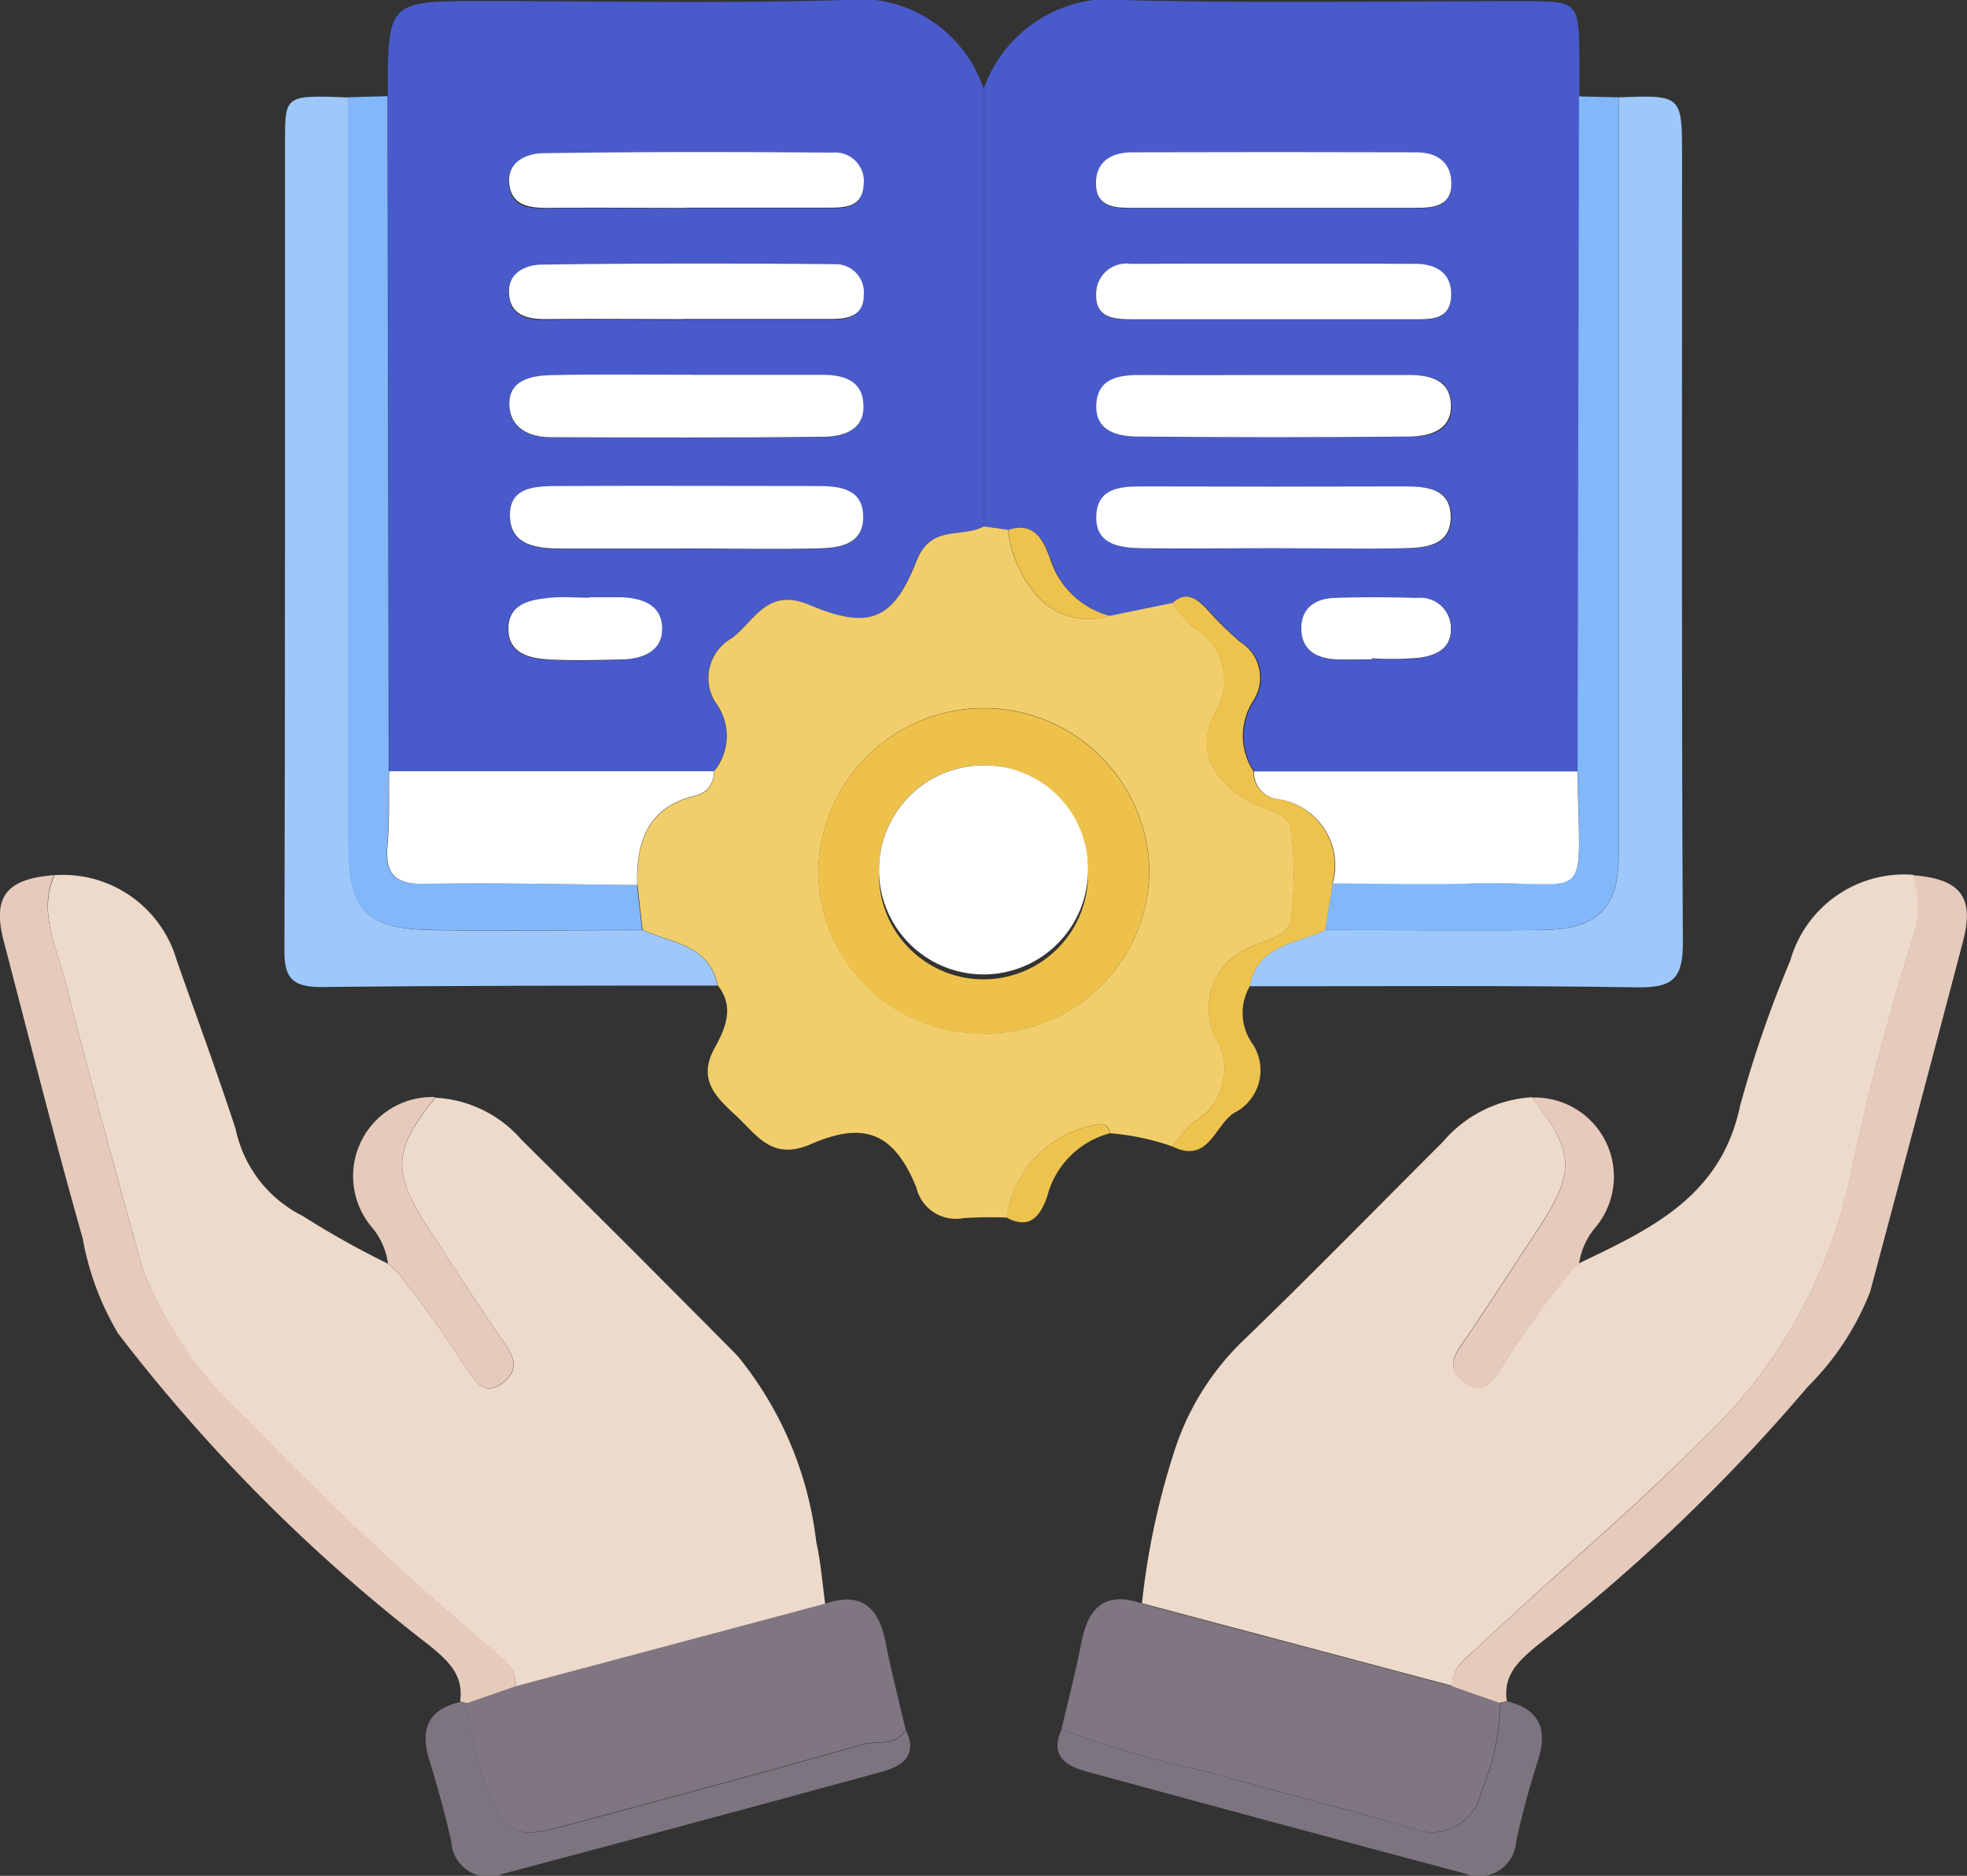
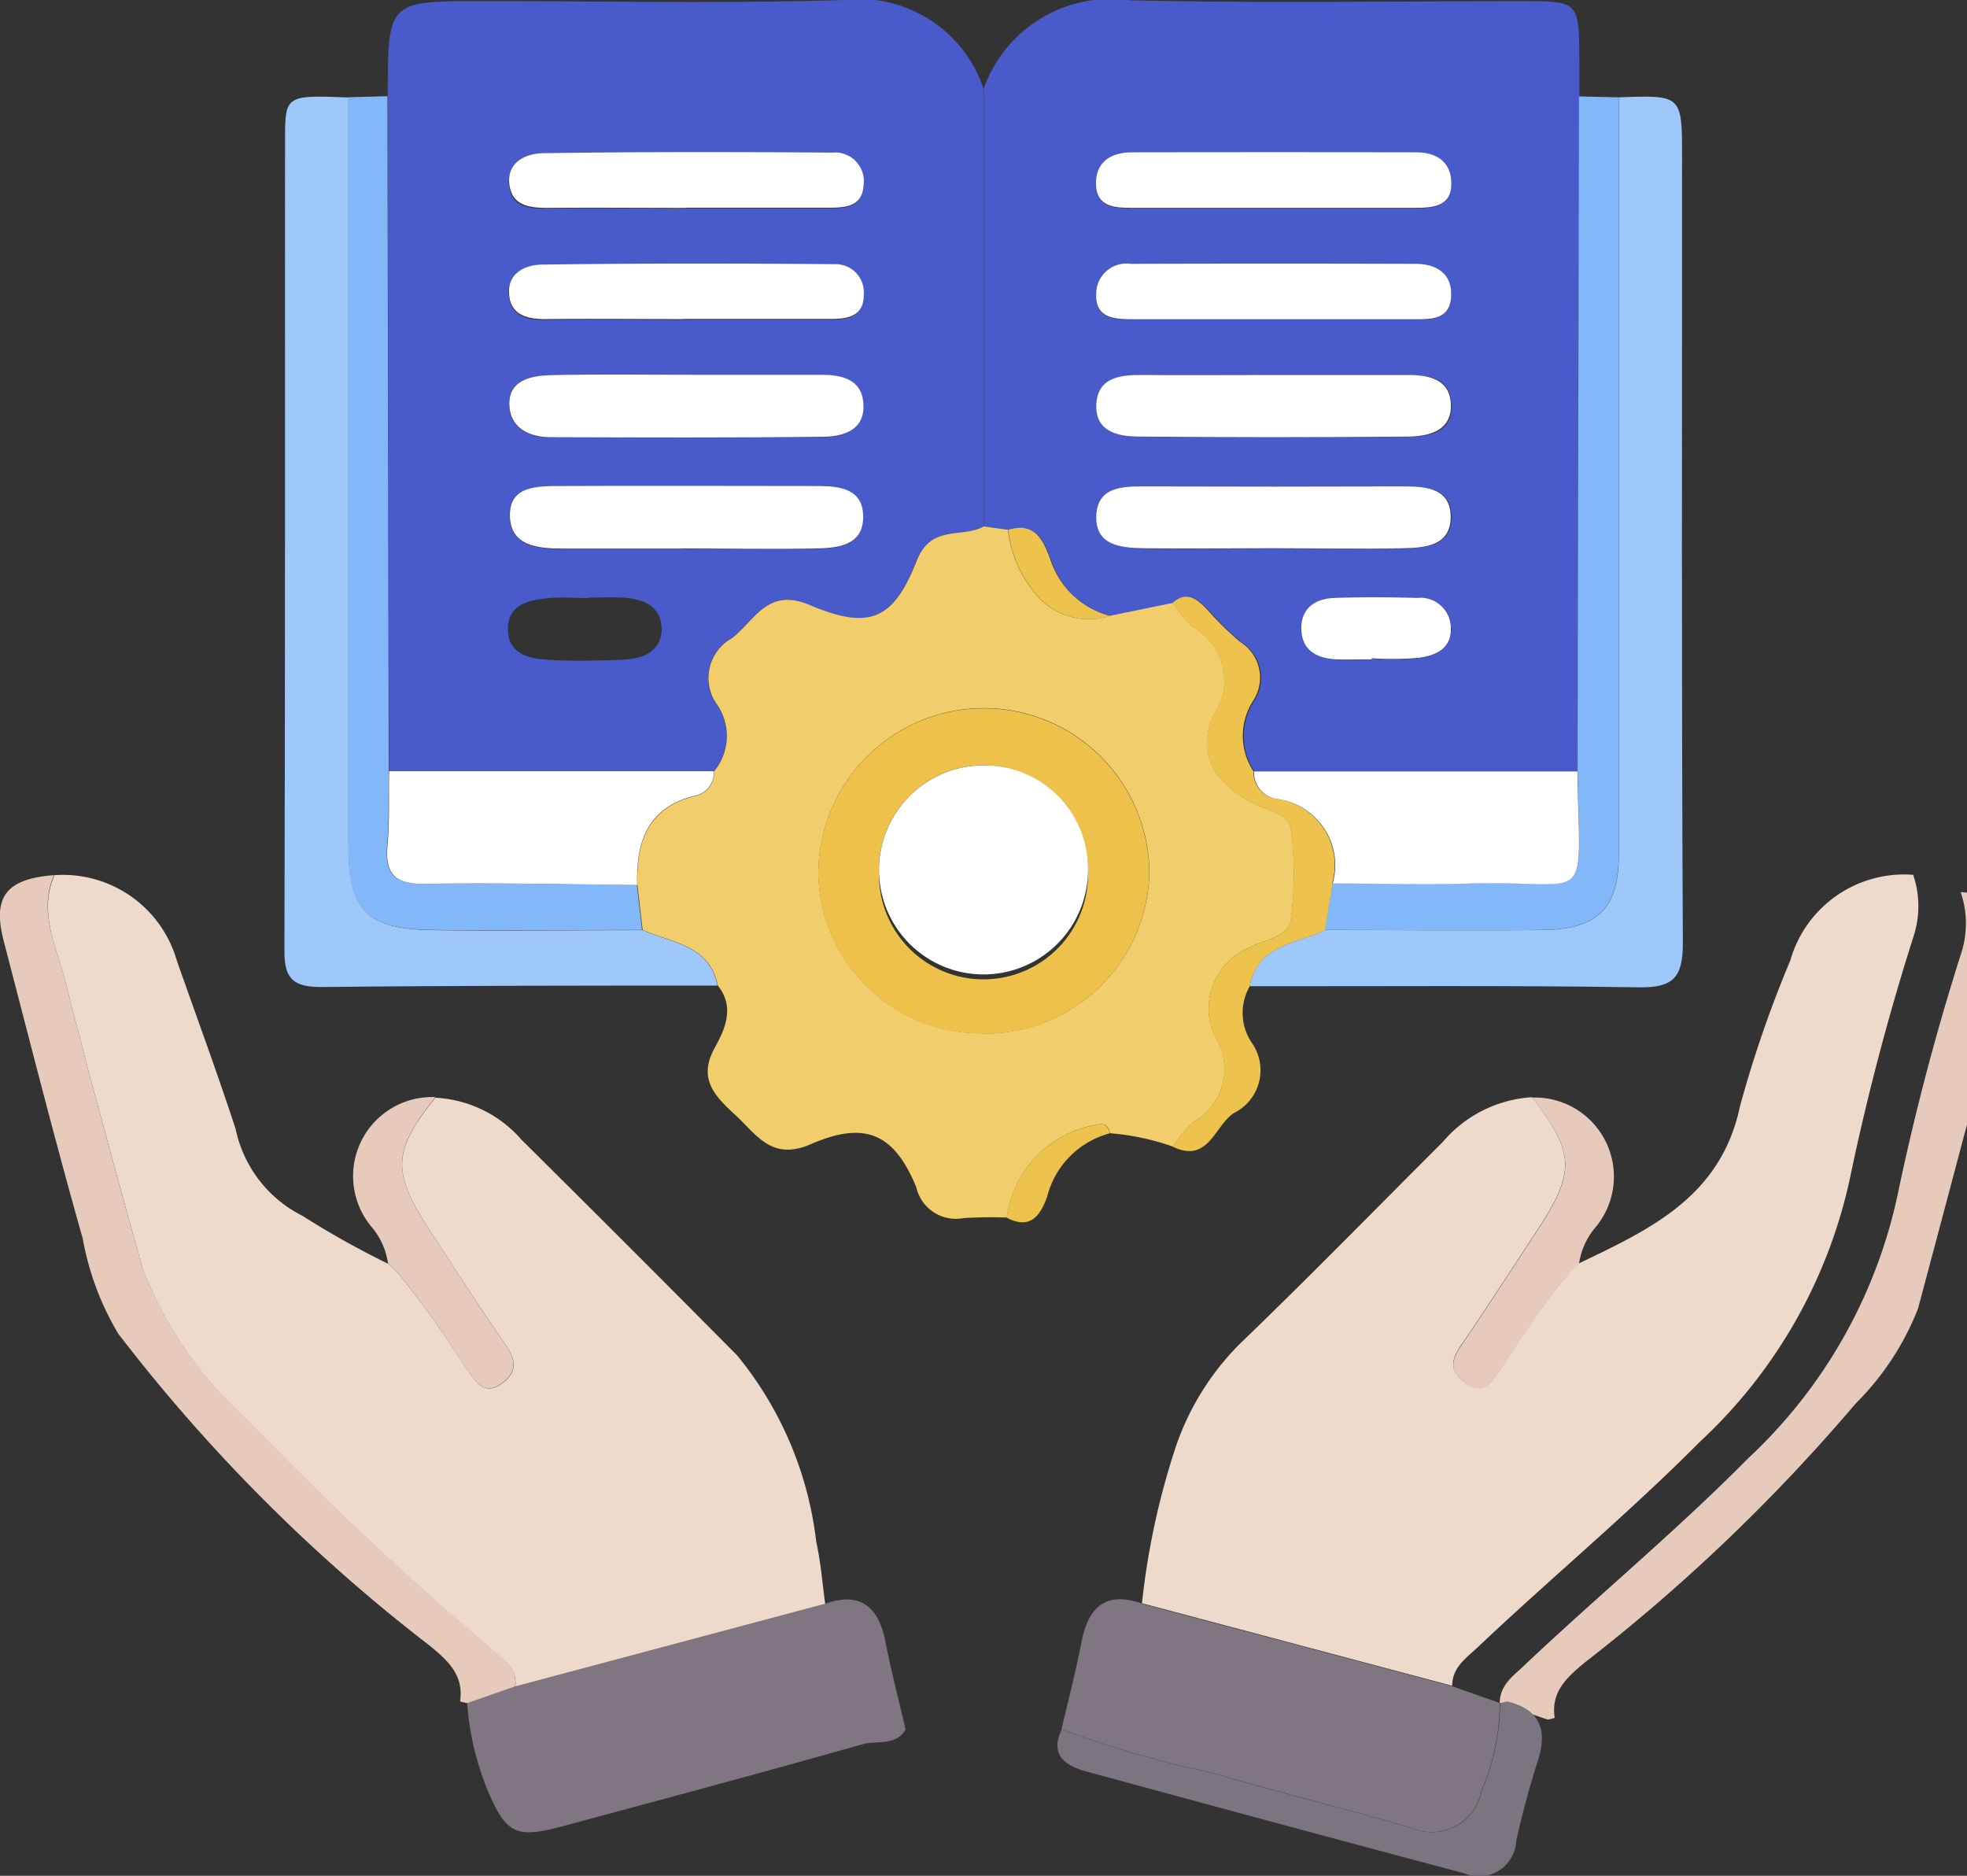
<svg xmlns="http://www.w3.org/2000/svg" width="27.366" height="26.093" viewBox="0 0 27.366 26.093">
  <rect x="0" y="0" width="27.366" height="26.093" fill="#333333" stroke="none" />
  <g id="Group_93984" data-name="Group 93984" transform="translate(-5297.218 -2850.542)">
    <path id="Path_238175" data-name="Path 238175" d="M2461.02,81.88c0-1.323,0-1.323,1.316-1.323,1.667,0,3.335.036,5-.014a1.83,1.83,0,0,1,1.972,1.23q0,3.045,0,6.091c-.3.169-.732-.033-.935.481-.326.83-.664.961-1.49.612-.591-.249-.76.22-1.083.465a.633.633,0,0,0-.223.893.771.771,0,0,1-.024.959l-4.516,0q-.01-4.695-.019-9.39m4.233,3.876c-.661,0-1.322-.011-1.983.005-.258.006-.563.067-.56.4s.269.462.576.463c1.267,0,2.533.01,3.8-.006.255,0,.547-.08.55-.416,0-.355-.257-.447-.567-.446-.606,0-1.212,0-1.818,0m-.137,2.416c.624,0,1.249.01,1.873,0,.3-.007.642-.037.646-.432s-.312-.436-.63-.436c-1.193,0-2.387,0-3.58,0-.311,0-.712-.007-.705.414s.395.459.745.456c.551,0,1.1,0,1.652,0m.05-4.738h1.982c.229,0,.47,0,.49-.307a.4.4,0,0,0-.436-.459c-1.34-.01-2.679-.012-4.019.008-.229,0-.5.1-.475.419s.266.346.53.342c.642-.009,1.284,0,1.927,0m-.03,1.547h2.037c.236,0,.462-.028.467-.332a.393.393,0,0,0-.407-.43c-1.358-.011-2.716-.012-4.074.006-.21,0-.464.106-.453.387.012.3.227.376.5.371.642-.01,1.285,0,1.927,0m-1.313,3.869c-.182,0-.366-.015-.548,0-.28.028-.583.081-.577.445.006.328.292.4.551.413.345.023.694.013,1.041,0,.279-.007.543-.114.547-.419,0-.341-.276-.436-.576-.446-.146-.005-.292,0-.438,0" transform="translate(2841.593 2770)" fill="#495acb" />
    <path id="Path_238176" data-name="Path 238176" d="M2535.992,87.884l0-6.091a1.874,1.874,0,0,1,2.03-1.228c1.817.042,3.635.012,5.452.012.8,0,.8,0,.805.83q0,.248,0,.5-.01,4.694-.02,9.387l-4.5,0a.9.9,0,0,1,0-.989.585.585,0,0,0-.188-.813,4.872,4.872,0,0,1-.469-.463c-.139-.143-.281-.247-.469-.077l-.877.18a1.194,1.194,0,0,1-.83-.788c-.094-.257-.212-.529-.585-.409l-.34-.049m4.031-2.107c-.608,0-1.215,0-1.823,0-.317,0-.633.035-.643.426-.01.366.31.429.591.431q1.878.017,3.756,0c.279,0,.6-.065.588-.435s-.287-.424-.592-.422c-.626,0-1.252,0-1.877,0m-.006,2.41c.608,0,1.216.008,1.823,0,.3-.006.646-.033.65-.429s-.319-.432-.636-.431q-1.823,0-3.645,0c-.315,0-.64.028-.65.418s.337.436.636.442c.607.013,1.215,0,1.823,0m0-4.73H2542c.254,0,.509-.024.5-.359-.011-.287-.216-.412-.486-.413q-1.979,0-3.958,0c-.3,0-.509.139-.5.458.012.3.255.314.486.314h1.979m-.04,1.548c.659,0,1.319,0,1.979,0,.241,0,.518.017.534-.319.015-.321-.206-.451-.5-.452q-1.979-.005-3.958,0a.423.423,0,0,0-.482.418c-.009.335.25.354.5.353h1.924m1.417,4.728v-.013a4.282,4.282,0,0,0,.658-.007c.218-.034.447-.123.442-.4a.422.422,0,0,0-.469-.432c-.385-.011-.771-.013-1.155,0-.269.01-.467.146-.458.439s.219.4.486.415c.165.008.33,0,.5,0" transform="translate(2774.912 2769.981)" fill="#495acb" />
    <path id="Path_238177" data-name="Path 238177" d="M2418.307,190.679a1.647,1.647,0,0,1,1.71,1.191c.274.778.56,1.553.817,2.338a1.753,1.753,0,0,0,.932,1.21,12.193,12.193,0,0,0,1.19.666l0,0,.127.115a14.339,14.339,0,0,1,.951,1.328c.118.148.237.43.519.212.23-.177.161-.355.013-.565-.346-.493-.666-1-1-1.507-.564-.854-.558-1.138.046-1.893a1.7,1.7,0,0,1,1.2.585q1.507,1.493,3,3a4.994,4.994,0,0,1,1.1,2.593c.064.284.085.577.125.866l-4.312,1.15c.028-.211-.1-.32-.246-.451a45.129,45.129,0,0,1-3.492-3.266,5.529,5.529,0,0,1-1.448-2.1c-.365-1.322-.734-2.644-1.068-3.974-.121-.483-.385-.965-.161-1.49" transform="translate(2879.662 2672.038)" fill="#eddacb" />
    <path id="Path_238178" data-name="Path 238178" d="M2555.931,200.812a10.421,10.421,0,0,1,.44-2.087,3.714,3.714,0,0,1,.93-1.536c.953-.917,1.877-1.864,2.815-2.8a1.77,1.77,0,0,1,1.241-.623c.6.776.611,1.037.06,1.871-.323.49-.642.984-.971,1.471-.138.2-.313.4-.038.615.311.242.429-.079.555-.24a13.471,13.471,0,0,1,.923-1.292l.127-.115,0,0c.992-.475,1.974-.927,2.239-2.186a16.267,16.267,0,0,1,.7-2.027,1.647,1.647,0,0,1,1.709-1.191,1.351,1.351,0,0,1,.007.852,33.919,33.919,0,0,0-.868,3.281,7.01,7.01,0,0,1-2.1,3.748c-.993,1-2.079,1.9-3.1,2.867-.156.147-.353.277-.352.533l-4.313-1.147" transform="translate(2757.174 2672.039)" fill="#eddacb" />
    <path id="Path_238179" data-name="Path 238179" d="M2497.228,146.781l.339.048a1.661,1.661,0,0,0,.344.843.96.96,0,0,0,1.071.354l.877-.18a1.973,1.973,0,0,0,.28.335.85.85,0,0,1,.3,1.21c-.259.521-.021.946.54,1.242.19.1.493.134.523.36a4.661,4.661,0,0,1,0,1.26c-.036.245-.364.275-.569.386a.915.915,0,0,0-.493,1.225.847.847,0,0,1-.3,1.209,2.005,2.005,0,0,0-.279.336,3.445,3.445,0,0,0-.875-.186c-.03-.152-.115-.134-.243-.108a1.513,1.513,0,0,0-1.193,1.281,5.744,5.744,0,0,0-.605.008.564.564,0,0,1-.654-.43c-.307-.744-.708-.929-1.465-.6-.549.24-.754-.131-1.053-.405-.281-.258-.525-.5-.288-.931.147-.268.284-.568.044-.871-.117-.571-.643-.589-1.046-.774l-.072-.625c-.017-.611.154-1.09.831-1.243a.322.322,0,0,0,.233-.334.772.772,0,0,0,.024-.959.633.633,0,0,1,.223-.893c.323-.245.492-.714,1.083-.465.826.348,1.164.218,1.49-.612.2-.515.633-.312.935-.481m-.009,7.055a2.287,2.287,0,0,0,2.313-2.245,2.3,2.3,0,1,0-4.605.042,2.267,2.267,0,0,0,2.292,2.2" transform="translate(2813.675 2711.083)" fill="#f1ce6b" />
    <path id="Path_238180" data-name="Path 238180" d="M2452.992,104.284c.4.185.929.2,1.046.774-1.839,0-3.678,0-5.517.02-.38,0-.511-.111-.509-.5.012-3.77.006-7.539.009-11.309,0-.593.016-.6.882-.565q0,5.191,0,10.383c0,.925.239,1.184,1.167,1.2.976.015,1.952,0,2.928,0" transform="translate(2853.163 2759.194)" fill="#9fc8fa" />
    <path id="Path_238181" data-name="Path 238181" d="M2574.629,92.708c.884-.033.884-.033.884.84,0,3.64-.009,7.28.011,10.921,0,.488-.135.627-.621.619-1.8-.028-3.6-.013-5.406-.015.109-.582.648-.589,1.048-.782,1.012,0,2.025.011,3.038,0,.755-.01,1.049-.306,1.049-1.035q0-5.273,0-10.547" transform="translate(2745.107 2759.188)" fill="#9fc8fa" />
    <path id="Path_238182" data-name="Path 238182" d="M2546.921,281.879l4.313,1.147.666.234a3.187,3.187,0,0,1-.256,1.223.706.706,0,0,1-.974.514c-.926-.274-1.866-.5-2.792-.773a14.437,14.437,0,0,1-2.076-.6c.094-.4.2-.808.279-1.215.095-.485.337-.708.841-.533" transform="translate(2766.184 2590.972)" fill="#7f7681" />
    <path id="Path_238183" data-name="Path 238183" d="M2471.683,283.03l4.313-1.15c.5-.175.747.049.841.534.08.408.185.81.279,1.216-.14.235-.4.148-.6.205-1.388.393-2.781.766-4.175,1.141-.655.176-.782.1-1.04-.5a3.97,3.97,0,0,1-.285-1.217l.666-.233" transform="translate(2832.701 2590.971)" fill="#7f7681" />
    <path id="Path_238184" data-name="Path 238184" d="M2419.385,201.963l-.666.232a.58.58,0,0,1-.1-.024c.054-.363-.166-.564-.419-.772a23.58,23.58,0,0,1-4.337-4.343,3.916,3.916,0,0,1-.494-1.324c-.39-1.373-.739-2.758-1.1-4.14-.159-.614.036-.863.7-.914-.224.526.041,1.008.162,1.49.334,1.33.7,2.652,1.068,3.974a5.531,5.531,0,0,0,1.448,2.1,45.088,45.088,0,0,0,3.492,3.266c.144.131.274.239.246.451" transform="translate(2885 2672.038)" fill="#e6cabc" />
-     <path id="Path_238185" data-name="Path 238185" d="M2595.611,202.192l-.666-.234c0-.255.2-.385.352-.533,1.023-.967,2.109-1.864,3.1-2.867a7.015,7.015,0,0,0,2.1-3.748,33.909,33.909,0,0,1,.868-3.281,1.349,1.349,0,0,0-.007-.852c.662.051.859.3.7.914q-.642,2.443-1.294,4.882a3.829,3.829,0,0,1-.868,1.32,25.2,25.2,0,0,1-3.766,3.6c-.251.21-.476.407-.42.772a.676.676,0,0,1-.1.023" transform="translate(2722.472 2672.04)" fill="#e6cabc" />
+     <path id="Path_238185" data-name="Path 238185" d="M2595.611,202.192c0-.255.2-.385.352-.533,1.023-.967,2.109-1.864,3.1-2.867a7.015,7.015,0,0,0,2.1-3.748,33.909,33.909,0,0,1,.868-3.281,1.349,1.349,0,0,0-.007-.852c.662.051.859.3.7.914q-.642,2.443-1.294,4.882a3.829,3.829,0,0,1-.868,1.32,25.2,25.2,0,0,1-3.766,3.6c-.251.21-.476.407-.42.772a.676.676,0,0,1-.1.023" transform="translate(2722.472 2672.04)" fill="#e6cabc" />
    <path id="Path_238186" data-name="Path 238186" d="M2460.122,104.247c-.976,0-1.952.015-2.928,0-.927-.014-1.167-.273-1.167-1.2q0-5.192,0-10.383l.547-.015q.009,4.695.018,9.39c-.006.346.009.693-.022,1.037-.037.408.119.537.526.53.983-.018,1.966.008,2.949.016l.072.625" transform="translate(2846.034 2759.231)" fill="#82b7fa" />
    <path id="Path_238187" data-name="Path 238187" d="M2583.063,92.686q0,5.273,0,10.547c0,.728-.293,1.025-1.049,1.035-1.012.013-2.025,0-3.038,0q.053-.325.107-.649c.643,0,1.286.016,1.929,0,1.705-.047,1.512.386,1.48-1.559q.01-4.693.02-9.387l.548.013" transform="translate(2736.674 2759.21)" fill="#82b7fa" />
-     <path id="Path_238188" data-name="Path 238188" d="M2466.211,294.649a.589.589,0,0,0,.1.024,3.97,3.97,0,0,0,.285,1.217c.258.594.385.672,1.041.5,1.393-.374,2.787-.747,4.174-1.141.2-.057.459.03.6-.205.177.367-.064.509-.346.586q-2.625.717-5.256,1.415a.519.519,0,0,1-.722-.452c-.086-.375-.187-.747-.3-1.113-.137-.431-.037-.719.431-.826" transform="translate(2837.409 2579.562)" fill="#7c747f" />
    <path id="Path_238189" data-name="Path 238189" d="M2551.415,294.657a.671.671,0,0,0,.1-.023c.464.11.567.4.429.828-.117.366-.218.739-.3,1.113a.519.519,0,0,1-.723.451q-2.629-.7-5.255-1.416c-.283-.077-.521-.22-.345-.586a14.456,14.456,0,0,0,2.076.6c.926.274,1.866.5,2.792.772a.706.706,0,0,0,.974-.514,3.2,3.2,0,0,0,.257-1.223" transform="translate(2766.669 2579.575)" fill="#7c747f" />
    <path id="Path_238190" data-name="Path 238190" d="M2562.036,159.618l-.106.649c-.4.193-.939.2-1.048.782a.743.743,0,0,0,.026.782.663.663,0,0,1-.245.98c-.271.175-.353.709-.852.469a1.98,1.98,0,0,1,.279-.336.847.847,0,0,0,.3-1.209.915.915,0,0,1,.493-1.225c.2-.111.533-.141.568-.386a4.651,4.651,0,0,0,0-1.26c-.03-.226-.333-.26-.523-.36-.561-.3-.8-.721-.54-1.242a.85.85,0,0,0-.3-1.21,1.956,1.956,0,0,1-.28-.335c.188-.169.33-.066.469.077a4.9,4.9,0,0,0,.469.463.585.585,0,0,1,.188.813.9.9,0,0,0,0,.989.374.374,0,0,0,.33.385.929.929,0,0,1,.765,1.173" transform="translate(2753.723 2703.213)" fill="#edc34e" />
    <path id="Path_238191" data-name="Path 238191" d="M2596.744,221.084a13.511,13.511,0,0,0-.923,1.292c-.127.161-.244.482-.555.24-.275-.213-.1-.411.038-.615.329-.486.647-.98.971-1.471.551-.834.542-1.1-.06-1.871a1.1,1.1,0,0,1,.874,1.816,1,1,0,0,0-.22.5l0,0-.128.115" transform="translate(2722.317 2647.151)" fill="#e6cabc" />
    <path id="Path_238192" data-name="Path 238192" d="M2457.918,218.66c-.6.755-.609,1.039-.045,1.893.332.5.652,1.014,1,1.507.148.211.216.388-.014.565-.282.218-.4-.064-.519-.212a14.189,14.189,0,0,0-.95-1.329l-.127-.115,0,0a.991.991,0,0,0-.22-.5,1.1,1.1,0,0,1,.874-1.816" transform="translate(2845.353 2647.15)" fill="#e6cabc" />
    <path id="Path_238193" data-name="Path 238193" d="M2538.909,223.315a1.514,1.514,0,0,1,1.193-1.281c.127-.026.212-.044.242.108a1.223,1.223,0,0,0-.872.883c-.095.265-.237.463-.563.29" transform="translate(2772.314 2644.165)" fill="#edc34e" />
    <path id="Path_238194" data-name="Path 238194" d="M2464.42,179.175c-.983-.008-1.966-.034-2.948-.016-.406.007-.562-.122-.526-.53.031-.343.016-.691.022-1.037l4.516,0a.321.321,0,0,1-.233.334c-.677.153-.848.632-.831,1.243" transform="translate(2841.663 2683.678)" fill="#fff" />
    <path id="Path_238195" data-name="Path 238195" d="M2478.858,127.681c.606,0,1.212,0,1.818,0,.31,0,.57.091.567.446,0,.336-.3.413-.551.416-1.267.015-2.533.01-3.8.006-.307,0-.573-.133-.576-.463s.3-.391.56-.4c.661-.016,1.322-.005,1.983-.006" transform="translate(2827.988 2728.075)" fill="#fff" />
    <path id="Path_238196" data-name="Path 238196" d="M2478.786,142.551c-.551,0-1.1,0-1.653,0-.35,0-.737-.031-.744-.456s.394-.412.705-.414c1.193-.006,2.386,0,3.58,0,.318,0,.634.044.63.436s-.351.426-.646.432c-.624.014-1.248,0-1.873,0" transform="translate(2827.923 2715.622)" fill="#fff" />
    <path id="Path_238197" data-name="Path 238197" d="M2478.746,100.487c-.642,0-1.285-.006-1.927,0-.263,0-.5-.037-.529-.342s.245-.416.474-.419c1.34-.02,2.679-.018,4.019-.008a.4.4,0,0,1,.436.459c-.02.3-.261.307-.49.307h-1.982" transform="translate(2828.013 2752.947)" fill="#fff" />
    <path id="Path_238198" data-name="Path 238198" d="M2478.7,114.509c-.643,0-1.285-.007-1.927,0-.276,0-.492-.073-.5-.371-.011-.282.243-.384.453-.387,1.358-.019,2.716-.018,4.074-.006a.393.393,0,0,1,.408.43c0,.3-.23.332-.467.332H2478.7" transform="translate(2828.027 2740.472)" fill="#fff" />
-     <path id="Path_238199" data-name="Path 238199" d="M2477.332,155.655c.146,0,.292,0,.438,0,.3.01.58.105.576.446,0,.3-.268.412-.547.419-.347.009-.7.019-1.041,0-.259-.017-.545-.085-.551-.413-.007-.363.3-.417.577-.445.181-.018.365,0,.548,0" transform="translate(2828.084 2703.195)" fill="#fff" />
    <path id="Path_238200" data-name="Path 238200" d="M2571.126,179.148a.929.929,0,0,0-.765-1.173.374.374,0,0,1-.33-.385l4.5,0c.032,1.945.225,1.512-1.48,1.559-.643.018-1.286,0-1.929,0" transform="translate(2744.633 2683.683)" fill="#fff" />
    <path id="Path_238201" data-name="Path 238201" d="M2552.643,127.711c.626,0,1.252,0,1.878,0,.3,0,.584.066.591.422s-.309.432-.588.435q-1.877.018-3.755,0c-.281,0-.6-.065-.591-.431.01-.391.326-.429.643-.426.607.005,1.215,0,1.822,0" transform="translate(2762.292 2728.047)" fill="#fff" />
    <path id="Path_238202" data-name="Path 238202" d="M2552.646,142.57c-.607,0-1.215.009-1.822,0-.3-.006-.646-.044-.636-.442s.335-.419.65-.418q1.823.006,3.645,0c.317,0,.639.038.636.431s-.352.423-.65.429c-.607.012-1.215,0-1.823,0" transform="translate(2762.282 2715.598)" fill="#fff" />
    <path id="Path_238203" data-name="Path 238203" d="M2552.616,100.5h-1.979c-.231,0-.473-.017-.486-.314-.013-.318.2-.457.5-.458q1.979-.006,3.958,0c.271,0,.476.125.486.413.013.335-.242.36-.5.359h-1.979" transform="translate(2762.315 2752.933)" fill="#fff" />
    <path id="Path_238204" data-name="Path 238204" d="M2552.566,114.5h-1.924c-.252,0-.512-.018-.5-.353a.422.422,0,0,1,.481-.418q1.979-.006,3.958,0c.294,0,.515.132.5.452-.016.336-.293.319-.534.319-.66,0-1.319,0-1.979,0" transform="translate(2762.326 2740.483)" fill="#fff" />
    <path id="Path_238205" data-name="Path 238205" d="M2577.015,156.547c-.165,0-.33.006-.5,0-.266-.013-.476-.122-.485-.415s.189-.429.457-.439c.384-.014.77-.012,1.155,0a.422.422,0,0,1,.468.432c.005.282-.224.37-.442.4a4.283,4.283,0,0,1-.658.007v.013" transform="translate(2739.293 2703.167)" fill="#fff" />
    <path id="Path_238206" data-name="Path 238206" d="M2540.5,148.182a.961.961,0,0,1-1.071-.354,1.661,1.661,0,0,1-.344-.843c.373-.119.492.152.585.409a1.194,1.194,0,0,0,.83.788" transform="translate(2772.16 2710.928)" fill="#edc34e" />
    <path id="Path_238207" data-name="Path 238207" d="M2461.024,239.55l.127.115-.127-.115" transform="translate(2841.59 2628.57)" fill="#f6f6f6" />
    <path id="Path_238208" data-name="Path 238208" d="M2609.809,239.666l.127-.115-.127.115" transform="translate(2709.252 2628.569)" fill="#f6f6f6" />
    <path id="Path_238209" data-name="Path 238209" d="M2517.469,174.159a2.267,2.267,0,0,1-2.293-2.2,2.3,2.3,0,1,1,4.605-.042,2.287,2.287,0,0,1-2.313,2.245m1.46-2.261a1.454,1.454,0,1,0-2.907.031,1.454,1.454,0,1,0,2.907-.031" transform="translate(2793.426 2690.76)" fill="#eec24a" />
    <path id="Path_238210" data-name="Path 238210" d="M2525.758,178.318a1.454,1.454,0,1,1-1.47-1.47,1.439,1.439,0,0,1,1.47,1.47" transform="translate(2786.597 2684.341)" fill="#fff" />
  </g>
</svg>